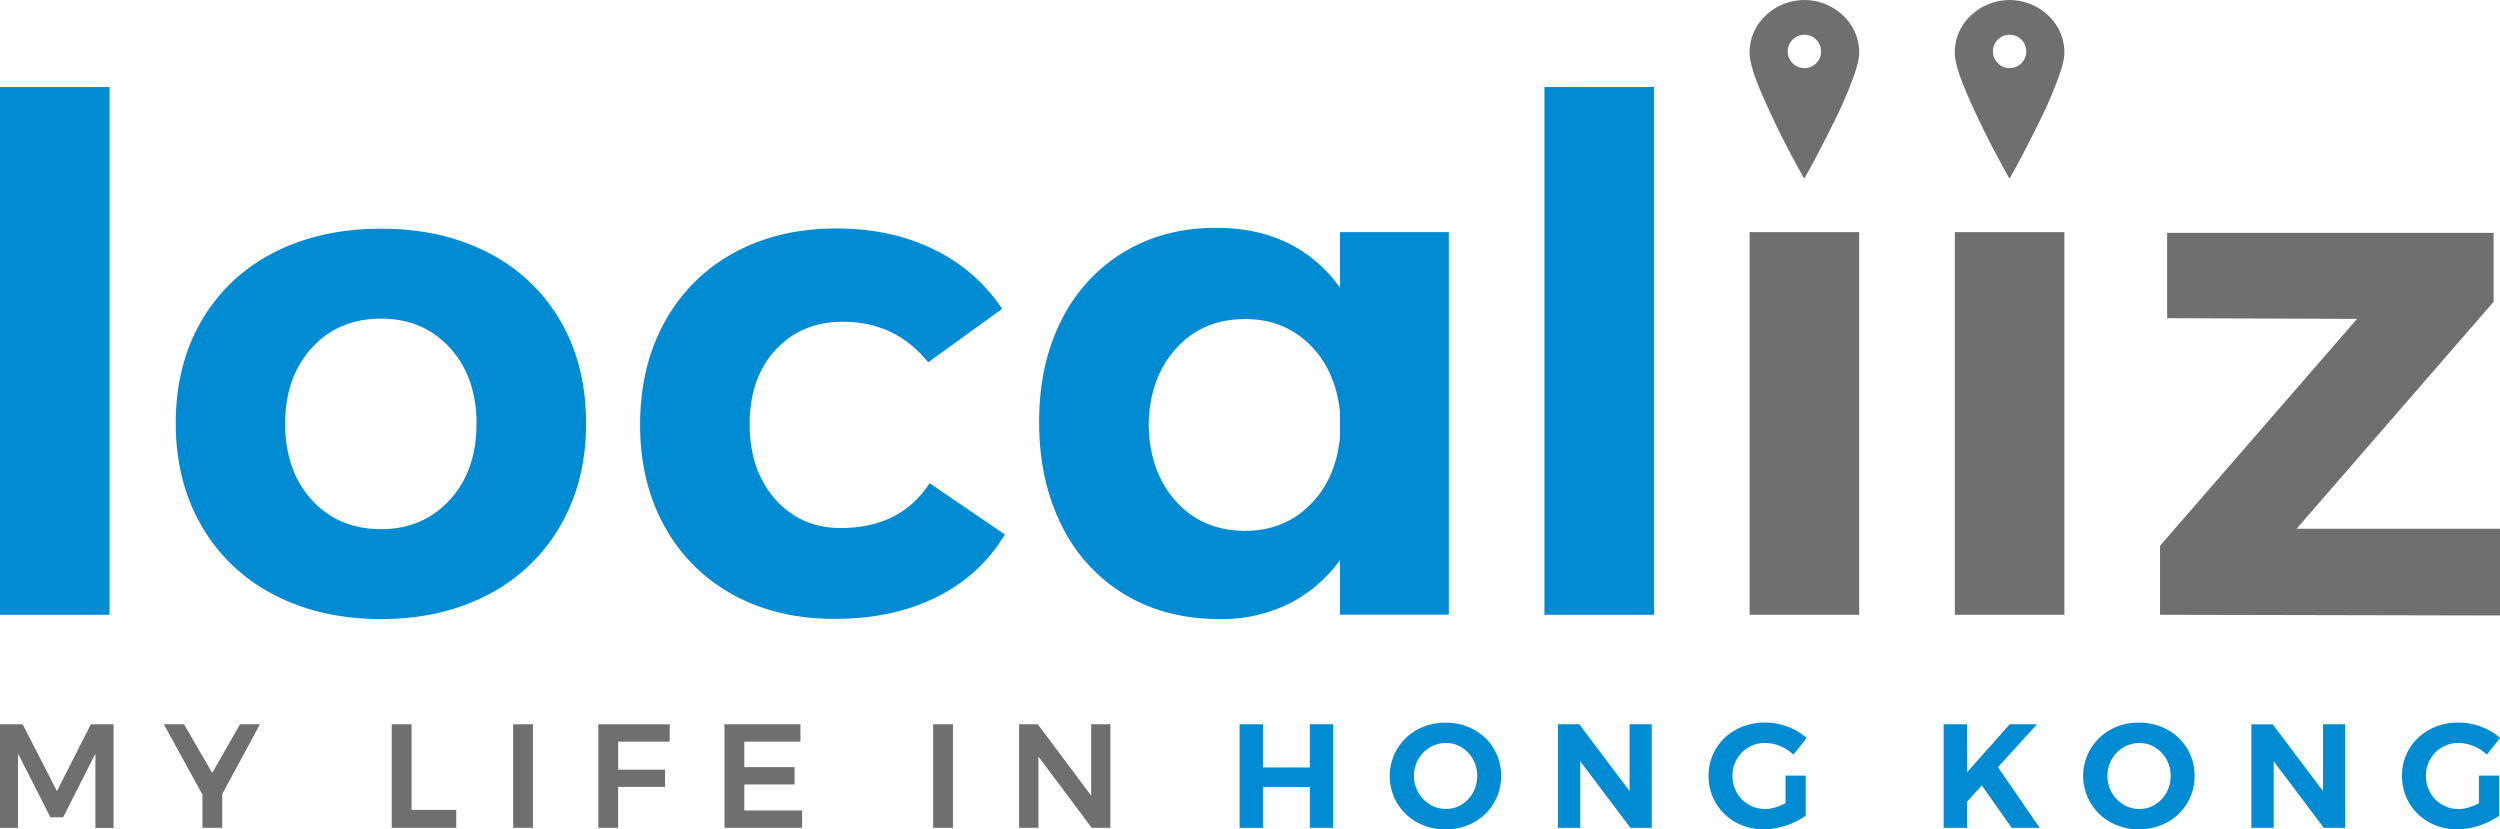
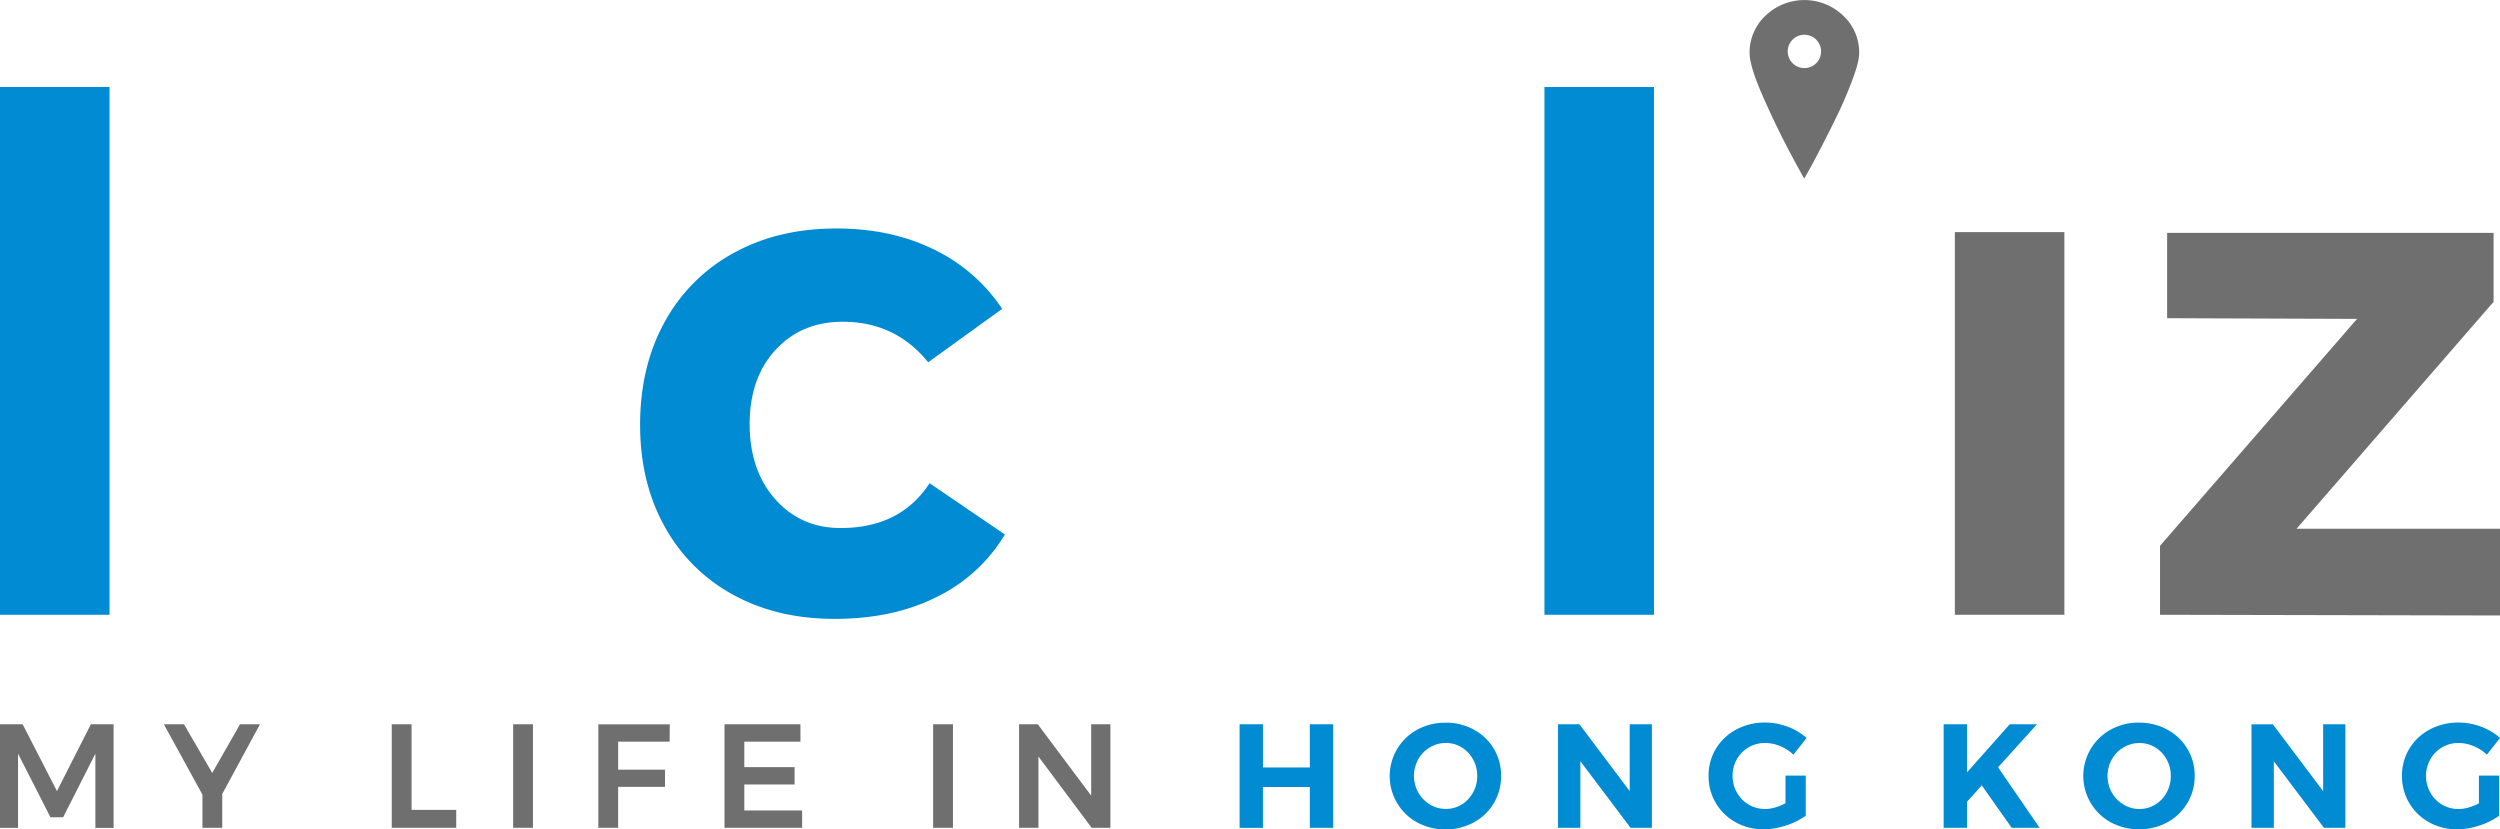
<svg xmlns="http://www.w3.org/2000/svg" viewBox="0 0 935.43 310.36">
  <defs>
    <style>.cls-1{fill:#008bd2;}.cls-2{fill:#6f6f6f;}</style>
  </defs>
  <title>Asset 1</title>
  <g id="Layer_2" data-name="Layer 2">
    <g id="Layer_1-2" data-name="Layer 1">
-       <path class="cls-1" d="M463.81,309.76h8.74V294.48H490.1v15.27h8.74V271H490.1v16.16H472.56V271h-8.74v38.73Zm77.08-39.34a21.63,21.63,0,0,0-10.6,2.6,19.78,19.78,0,0,0,0,34.72,22.56,22.56,0,0,0,21.14,0,19.59,19.59,0,0,0,10.24-17.4A19.42,19.42,0,0,0,551.46,273a21.67,21.67,0,0,0-10.57-2.6ZM541,278a11.14,11.14,0,0,1,5.89,1.63,11.92,11.92,0,0,1,4.26,4.46,12.48,12.48,0,0,1,1.58,6.2,12.75,12.75,0,0,1-1.58,6.28,11.85,11.85,0,0,1-4.26,4.48,11.12,11.12,0,0,1-5.89,1.63,11.27,11.27,0,0,1-5.95-1.66,12.4,12.4,0,0,1-4.37-4.48,12.78,12.78,0,0,1,0-12.45,11.92,11.92,0,0,1,4.37-4.46,11.57,11.57,0,0,1,6-1.63Zm68.73,18-18.81-25h-8v38.73h8.36v-24.9l18.76,24.9h8V271h-8.3v25Zm58.32,4.54a20.55,20.55,0,0,1-3.87,1.58,13.27,13.27,0,0,1-3.71.58,12,12,0,0,1-10.6-6.11,12.41,12.41,0,0,1-1.63-6.28,12.27,12.27,0,0,1,1.6-6.23A12,12,0,0,1,660.42,278a14.72,14.72,0,0,1,5.64,1.16,16.05,16.05,0,0,1,5,3.21l4.93-6.25a22.49,22.49,0,0,0-7.11-4.21,23.83,23.83,0,0,0-8.44-1.55,22.38,22.38,0,0,0-10.76,2.6,19.5,19.5,0,0,0-7.61,7.16,19.21,19.21,0,0,0-2.77,10.15,19.55,19.55,0,0,0,10.13,17.4,21.17,21.17,0,0,0,10.51,2.63,26.7,26.7,0,0,0,8.3-1.41,26.27,26.27,0,0,0,7.42-3.68V290.22h-7.58v10.35Zm79.52-13.45L762.18,271H752l-16,18V271h-8.74v38.73h8.74V300l5.53-6.14,11.18,15.88h10.46l-15.55-22.63Zm52.79-16.71a21.62,21.62,0,0,0-10.6,2.6,19.78,19.78,0,0,0,0,34.72,22.56,22.56,0,0,0,21.14,0,19.59,19.59,0,0,0,10.24-17.4A19.42,19.42,0,0,0,810.93,273a21.67,21.67,0,0,0-10.57-2.6Zm.11,7.64a11.14,11.14,0,0,1,5.89,1.63,11.92,11.92,0,0,1,4.26,4.46,12.49,12.49,0,0,1,1.58,6.2,12.76,12.76,0,0,1-1.58,6.28,11.85,11.85,0,0,1-4.26,4.48,11.12,11.12,0,0,1-5.89,1.63,11.26,11.26,0,0,1-5.95-1.66,12.41,12.41,0,0,1-4.37-4.48,12.78,12.78,0,0,1,0-12.45,11.92,11.92,0,0,1,4.37-4.46,11.57,11.57,0,0,1,6-1.63Zm68.73,18-18.81-25h-8v38.73h8.36v-24.9l18.76,24.9h8V271h-8.3v25Zm58.32,4.54a20.58,20.58,0,0,1-3.87,1.58,13.27,13.27,0,0,1-3.71.58,12,12,0,0,1-10.6-6.11,12.41,12.41,0,0,1-1.63-6.28,12.26,12.26,0,0,1,1.61-6.23A12,12,0,0,1,919.88,278a14.72,14.72,0,0,1,5.64,1.16,16,16,0,0,1,5,3.21l4.93-6.25a22.42,22.42,0,0,0-7.11-4.21,23.82,23.82,0,0,0-8.44-1.55,22.37,22.37,0,0,0-10.76,2.6,19.5,19.5,0,0,0-7.61,7.16,19.21,19.21,0,0,0-2.77,10.15,19.55,19.55,0,0,0,10.13,17.4,21.17,21.17,0,0,0,10.51,2.63,26.7,26.7,0,0,0,8.3-1.41,26.34,26.34,0,0,0,7.42-3.68V290.22h-7.58v10.35Z" />
+       <path class="cls-1" d="M463.81,309.76h8.74V294.48H490.1v15.27h8.74V271H490.1v16.16H472.56V271h-8.74v38.73Zm77.08-39.34a21.63,21.63,0,0,0-10.6,2.6,19.78,19.78,0,0,0,0,34.72,22.56,22.56,0,0,0,21.14,0,19.59,19.59,0,0,0,10.24-17.4A19.42,19.42,0,0,0,551.46,273a21.67,21.67,0,0,0-10.57-2.6ZM541,278a11.14,11.14,0,0,1,5.89,1.63,11.92,11.92,0,0,1,4.26,4.46,12.48,12.48,0,0,1,1.58,6.2,12.75,12.75,0,0,1-1.58,6.28,11.85,11.85,0,0,1-4.26,4.48,11.12,11.12,0,0,1-5.89,1.63,11.27,11.27,0,0,1-5.95-1.66,12.4,12.4,0,0,1-4.37-4.48,12.78,12.78,0,0,1,0-12.45,11.92,11.92,0,0,1,4.37-4.46,11.57,11.57,0,0,1,6-1.63m68.73,18-18.81-25h-8v38.73h8.36v-24.9l18.76,24.9h8V271h-8.3v25Zm58.32,4.54a20.55,20.55,0,0,1-3.87,1.58,13.27,13.27,0,0,1-3.71.58,12,12,0,0,1-10.6-6.11,12.41,12.41,0,0,1-1.63-6.28,12.27,12.27,0,0,1,1.6-6.23A12,12,0,0,1,660.42,278a14.72,14.72,0,0,1,5.64,1.16,16.05,16.05,0,0,1,5,3.21l4.93-6.25a22.49,22.49,0,0,0-7.11-4.21,23.83,23.83,0,0,0-8.44-1.55,22.38,22.38,0,0,0-10.76,2.6,19.5,19.5,0,0,0-7.61,7.16,19.21,19.21,0,0,0-2.77,10.15,19.55,19.55,0,0,0,10.13,17.4,21.17,21.17,0,0,0,10.51,2.63,26.7,26.7,0,0,0,8.3-1.41,26.27,26.27,0,0,0,7.42-3.68V290.22h-7.58v10.35Zm79.52-13.45L762.18,271H752l-16,18V271h-8.74v38.73h8.74V300l5.53-6.14,11.18,15.88h10.46l-15.55-22.63Zm52.79-16.71a21.62,21.62,0,0,0-10.6,2.6,19.78,19.78,0,0,0,0,34.72,22.56,22.56,0,0,0,21.14,0,19.59,19.59,0,0,0,10.24-17.4A19.42,19.42,0,0,0,810.93,273a21.67,21.67,0,0,0-10.57-2.6Zm.11,7.64a11.14,11.14,0,0,1,5.89,1.63,11.92,11.92,0,0,1,4.26,4.46,12.49,12.49,0,0,1,1.58,6.2,12.76,12.76,0,0,1-1.58,6.28,11.85,11.85,0,0,1-4.26,4.48,11.12,11.12,0,0,1-5.89,1.63,11.26,11.26,0,0,1-5.95-1.66,12.41,12.41,0,0,1-4.37-4.48,12.78,12.78,0,0,1,0-12.45,11.92,11.92,0,0,1,4.37-4.46,11.57,11.57,0,0,1,6-1.63Zm68.73,18-18.81-25h-8v38.73h8.36v-24.9l18.76,24.9h8V271h-8.3v25Zm58.32,4.54a20.58,20.58,0,0,1-3.87,1.58,13.27,13.27,0,0,1-3.71.58,12,12,0,0,1-10.6-6.11,12.41,12.41,0,0,1-1.63-6.28,12.26,12.26,0,0,1,1.61-6.23A12,12,0,0,1,919.88,278a14.72,14.72,0,0,1,5.64,1.16,16,16,0,0,1,5,3.21l4.93-6.25a22.42,22.42,0,0,0-7.11-4.21,23.82,23.82,0,0,0-8.44-1.55,22.37,22.37,0,0,0-10.76,2.6,19.5,19.5,0,0,0-7.61,7.16,19.21,19.21,0,0,0-2.77,10.15,19.55,19.55,0,0,0,10.13,17.4,21.17,21.17,0,0,0,10.51,2.63,26.7,26.7,0,0,0,8.3-1.41,26.34,26.34,0,0,0,7.42-3.68V290.22h-7.58v10.35Z" />
      <path class="cls-2" d="M0,309.76H6.75V282l12.12,23.79h4.76L35.69,282v27.78H42.5V271H34L21.31,296,8.47,271H0v38.73ZM89.81,271l-10.4,18.21L68.84,271H61.31l14.44,26.34v12.4h7.41V297.08L97.28,271Zm56.77,38.73h24.13v-6.7H154V271h-7.42v38.73Zm45.43,0h7.41V271H192v38.73Zm31.87,0h7.41V294.43h17.54V288H231.3V277.5h19.26l.05-6.47H223.88v38.73Zm47.2,0h29.05v-6.47H278.5v-9.74h18.81v-6.47H278.5V277.5h21V271H271.08v38.73Zm78.08,0h7.41V271h-7.41v38.73Zm59.15-12-20-26.73h-7v38.73h7.25V283.08l19.92,26.67h7V271h-7.19v26.73Z" />
      <polygon class="cls-2" points="810.88 119.06 881.94 119.32 808.22 204.22 808.22 230.03 935.43 230.3 935.43 197.83 859.32 197.83 933.03 112.93 933.03 87.12 810.88 87.12 810.88 119.06 810.88 119.06" />
      <polygon class="cls-1" points="0 230.03 40.98 230.03 40.98 32.56 0 32.56 0 230.03 0 230.03" />
-       <path class="cls-1" d="M219.29,158.44q0-21.82-9.58-38.32a65.33,65.33,0,0,0-27-25.55q-17.43-9-40.05-9-22.89,0-40.32,9a65.31,65.31,0,0,0-27,25.55q-9.58,16.5-9.58,38.32,0,21.56,9.58,38.19a65.9,65.9,0,0,0,27,25.82q17.43,9.18,40.32,9.18,22.62,0,40.05-9.18a65.92,65.92,0,0,0,27-25.82q9.58-16.63,9.58-38.19Zm-41,.13q0,17.57-10,28.48T142.64,198q-16,0-25.95-10.91t-10-28.48q0-17.56,10-28.48t25.95-10.91q15.7,0,25.68,10.91t10,28.48Z" />
      <path class="cls-1" d="M347.3,135.56l27.68-20a64.06,64.06,0,0,0-25.55-22.22q-16-7.85-36.46-7.85-21.83,0-38.46,9.18a64.56,64.56,0,0,0-25.82,25.82q-9.18,16.63-9.18,38.46,0,21.56,9.18,38.06a64.08,64.08,0,0,0,25.68,25.55q16.5,9.05,38.06,9,21.82,0,38.19-8.25A60.67,60.67,0,0,0,376,200L347.83,180.8q-10.92,16.77-33.27,16.77-14.91,0-24.48-10.78t-9.58-28.08q0-17.3,9.71-27.81t25.15-10.51q19.69,0,31.94,15.17Z" />
-       <path class="cls-1" d="M542.1,230V86.85H501.39v20.76q-16.24-22.35-46.31-22.36-19.7,0-34.73,9.18A61.83,61.83,0,0,0,397.06,120q-8.25,16.37-8.25,37.92,0,21.83,8.38,38.59a61.61,61.61,0,0,0,23.69,25.95q15.3,9.18,35.53,9.18a56.9,56.9,0,0,0,25.81-5.72,52.31,52.31,0,0,0,19.16-16.37V230Zm-40.72-66.27q-1.6,15.71-11.31,25.28T466,198.63q-16,0-25.95-11T429.8,159q.26-17.56,10.25-28.61t25.95-11q14.37,0,24.08,9.58t11.31,25.28v9.58Z" />
      <polygon class="cls-1" points="577.89 230.03 618.88 230.03 618.88 32.56 577.89 32.56 577.89 230.03 577.89 230.03" />
-       <polygon class="cls-2" points="654.67 230.03 695.65 230.03 695.65 86.85 654.67 86.85 654.67 230.03 654.67 230.03" />
      <path class="cls-2" d="M695.65,19.83a18.82,18.82,0,0,0-6-14,21,21,0,0,0-29,0,18.81,18.81,0,0,0-6,14q0,5,5.12,16.57T670,57.53q5.12,9.52,5.12,9.26l2.2-3.91q1.4-2.48,4.92-9.33T688.47,41q2.66-5.74,4.92-11.87t2.26-9.26Zm-14.25-.57A6.24,6.24,0,1,1,675.16,13a6.24,6.24,0,0,1,6.24,6.24Z" />
      <polygon class="cls-2" points="731.45 230.03 772.43 230.03 772.43 86.85 731.45 86.85 731.45 230.03 731.45 230.03" />
-       <path class="cls-2" d="M772.43,19.83a18.82,18.82,0,0,0-6-14,21,21,0,0,0-29,0,18.82,18.82,0,0,0-6,14q0,5,5.12,16.57t10.25,21.13q5.12,9.52,5.12,9.26l2.2-3.91q1.4-2.48,4.92-9.33T765.25,41q2.66-5.74,4.92-11.87t2.26-9.26Zm-14.25-.57A6.24,6.24,0,1,1,751.94,13a6.24,6.24,0,0,1,6.24,6.24Z" />
    </g>
  </g>
</svg>